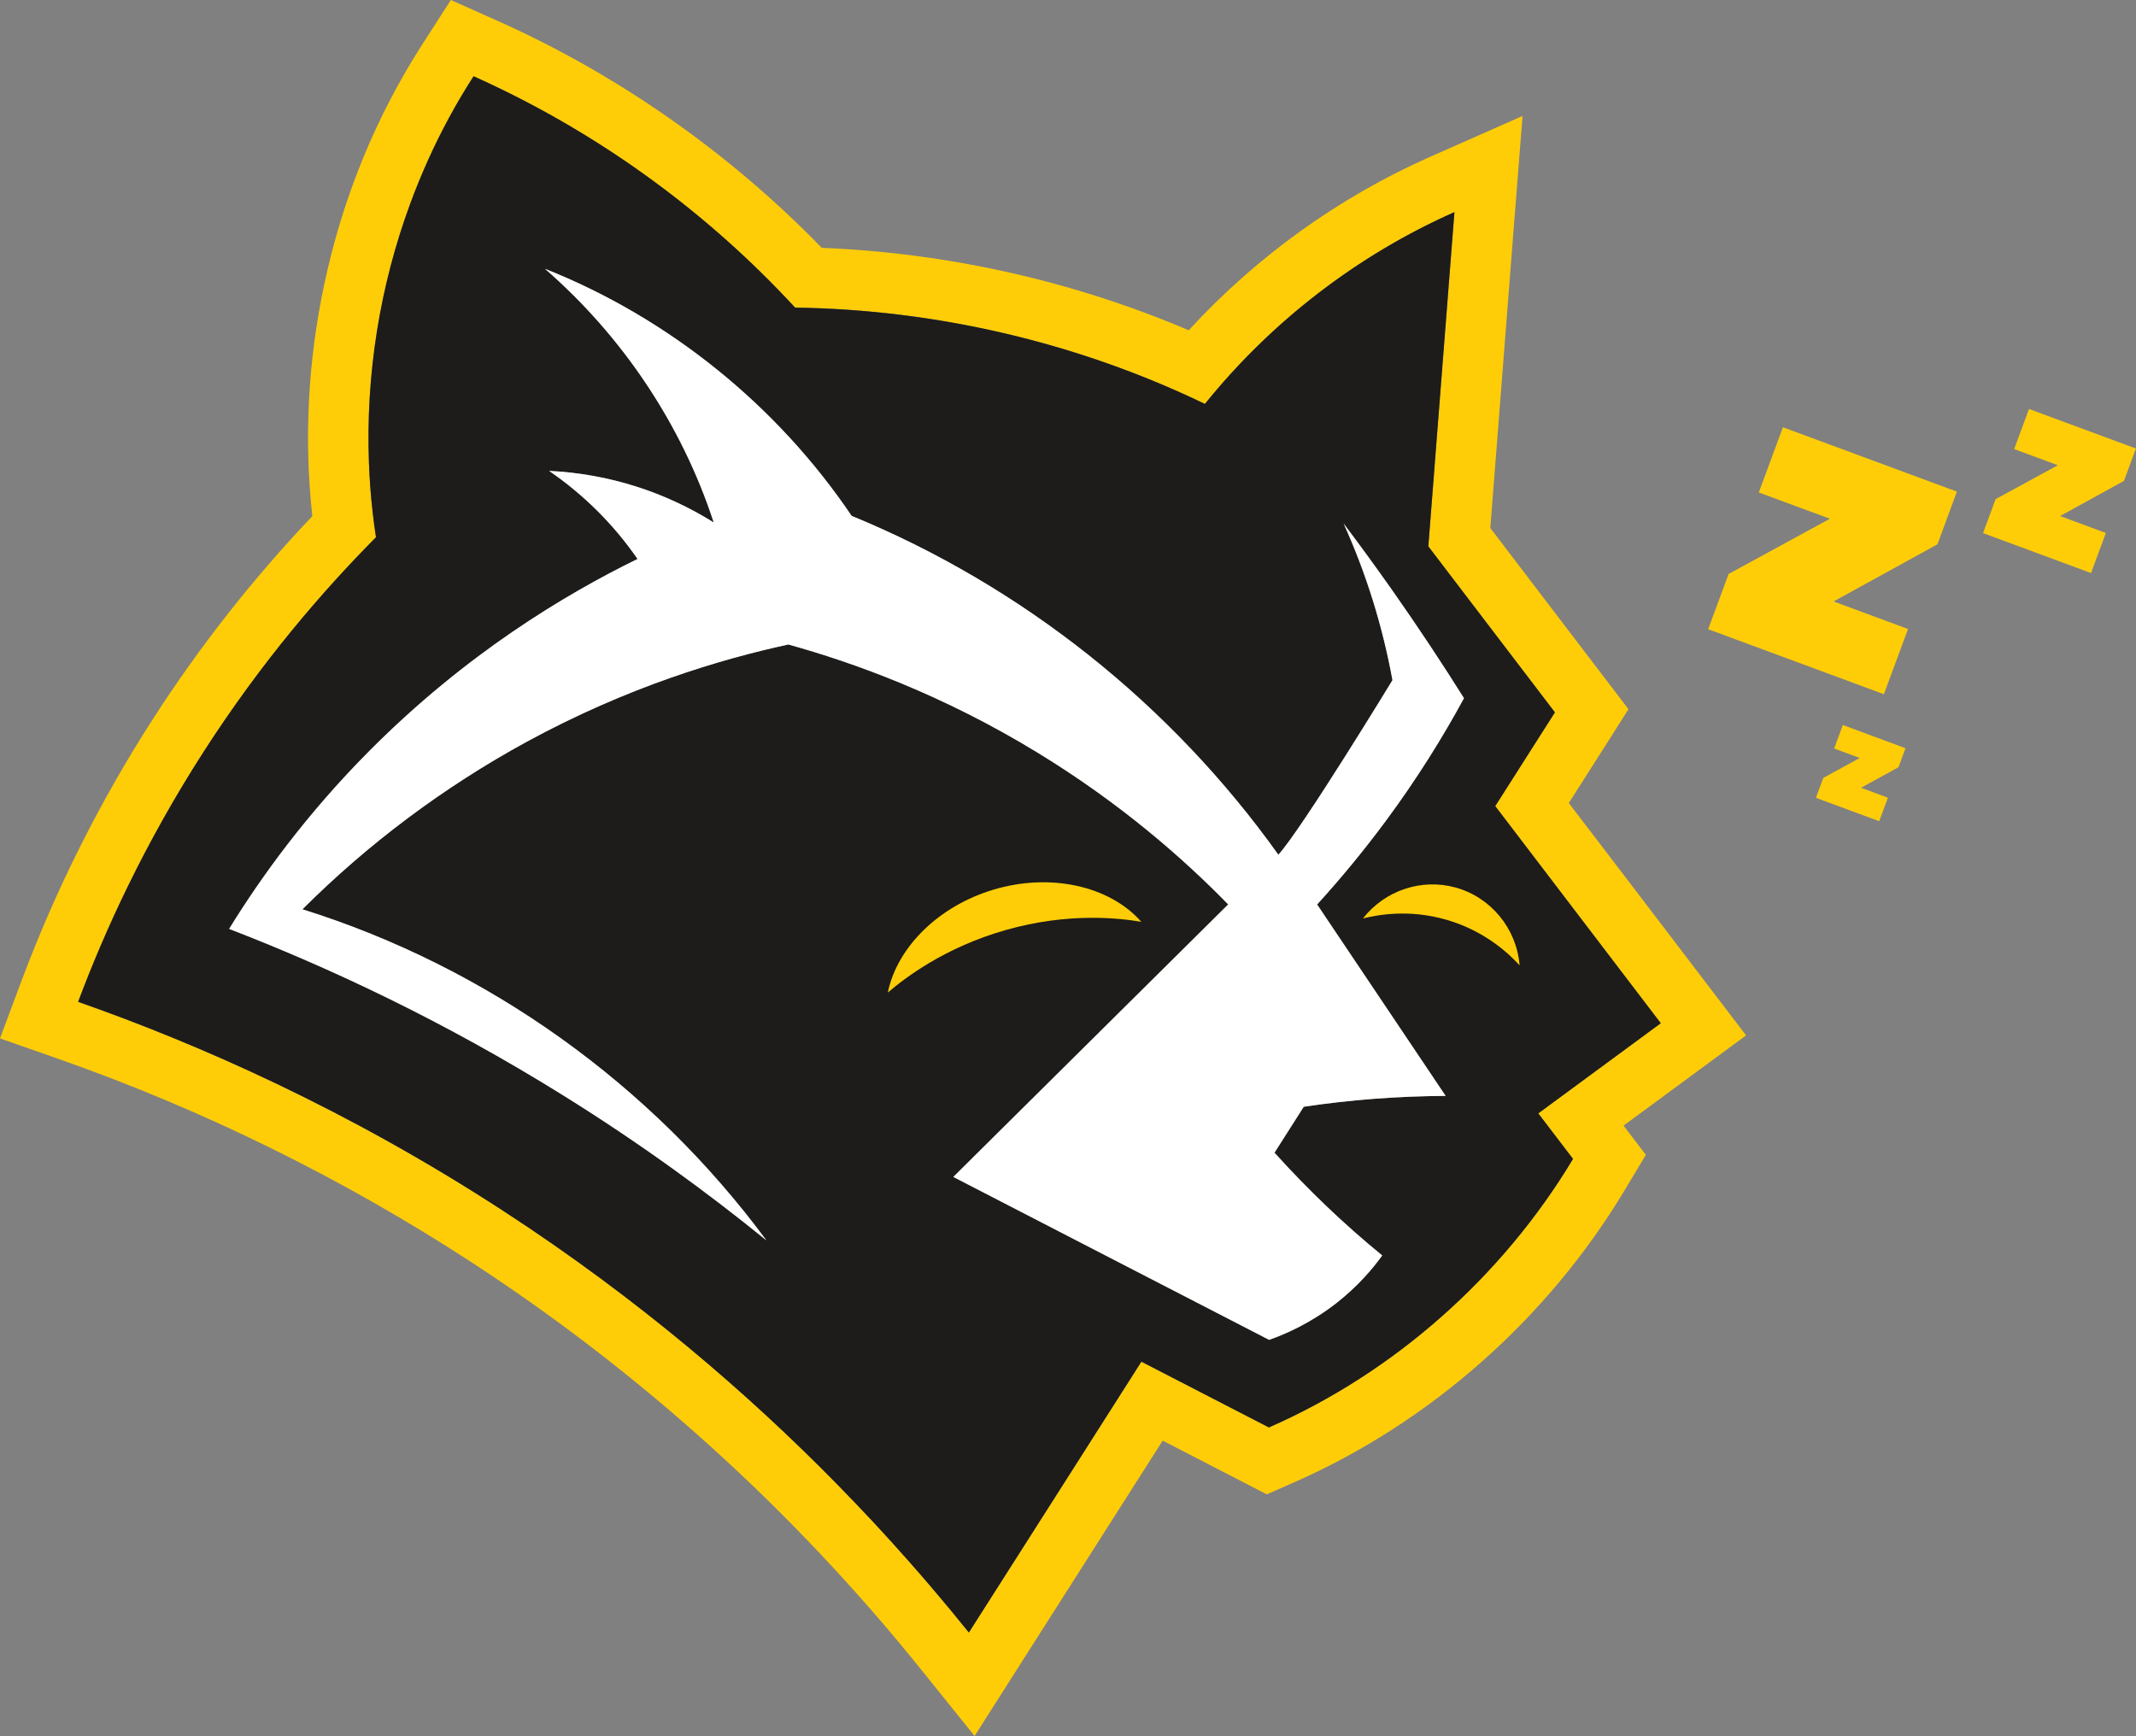
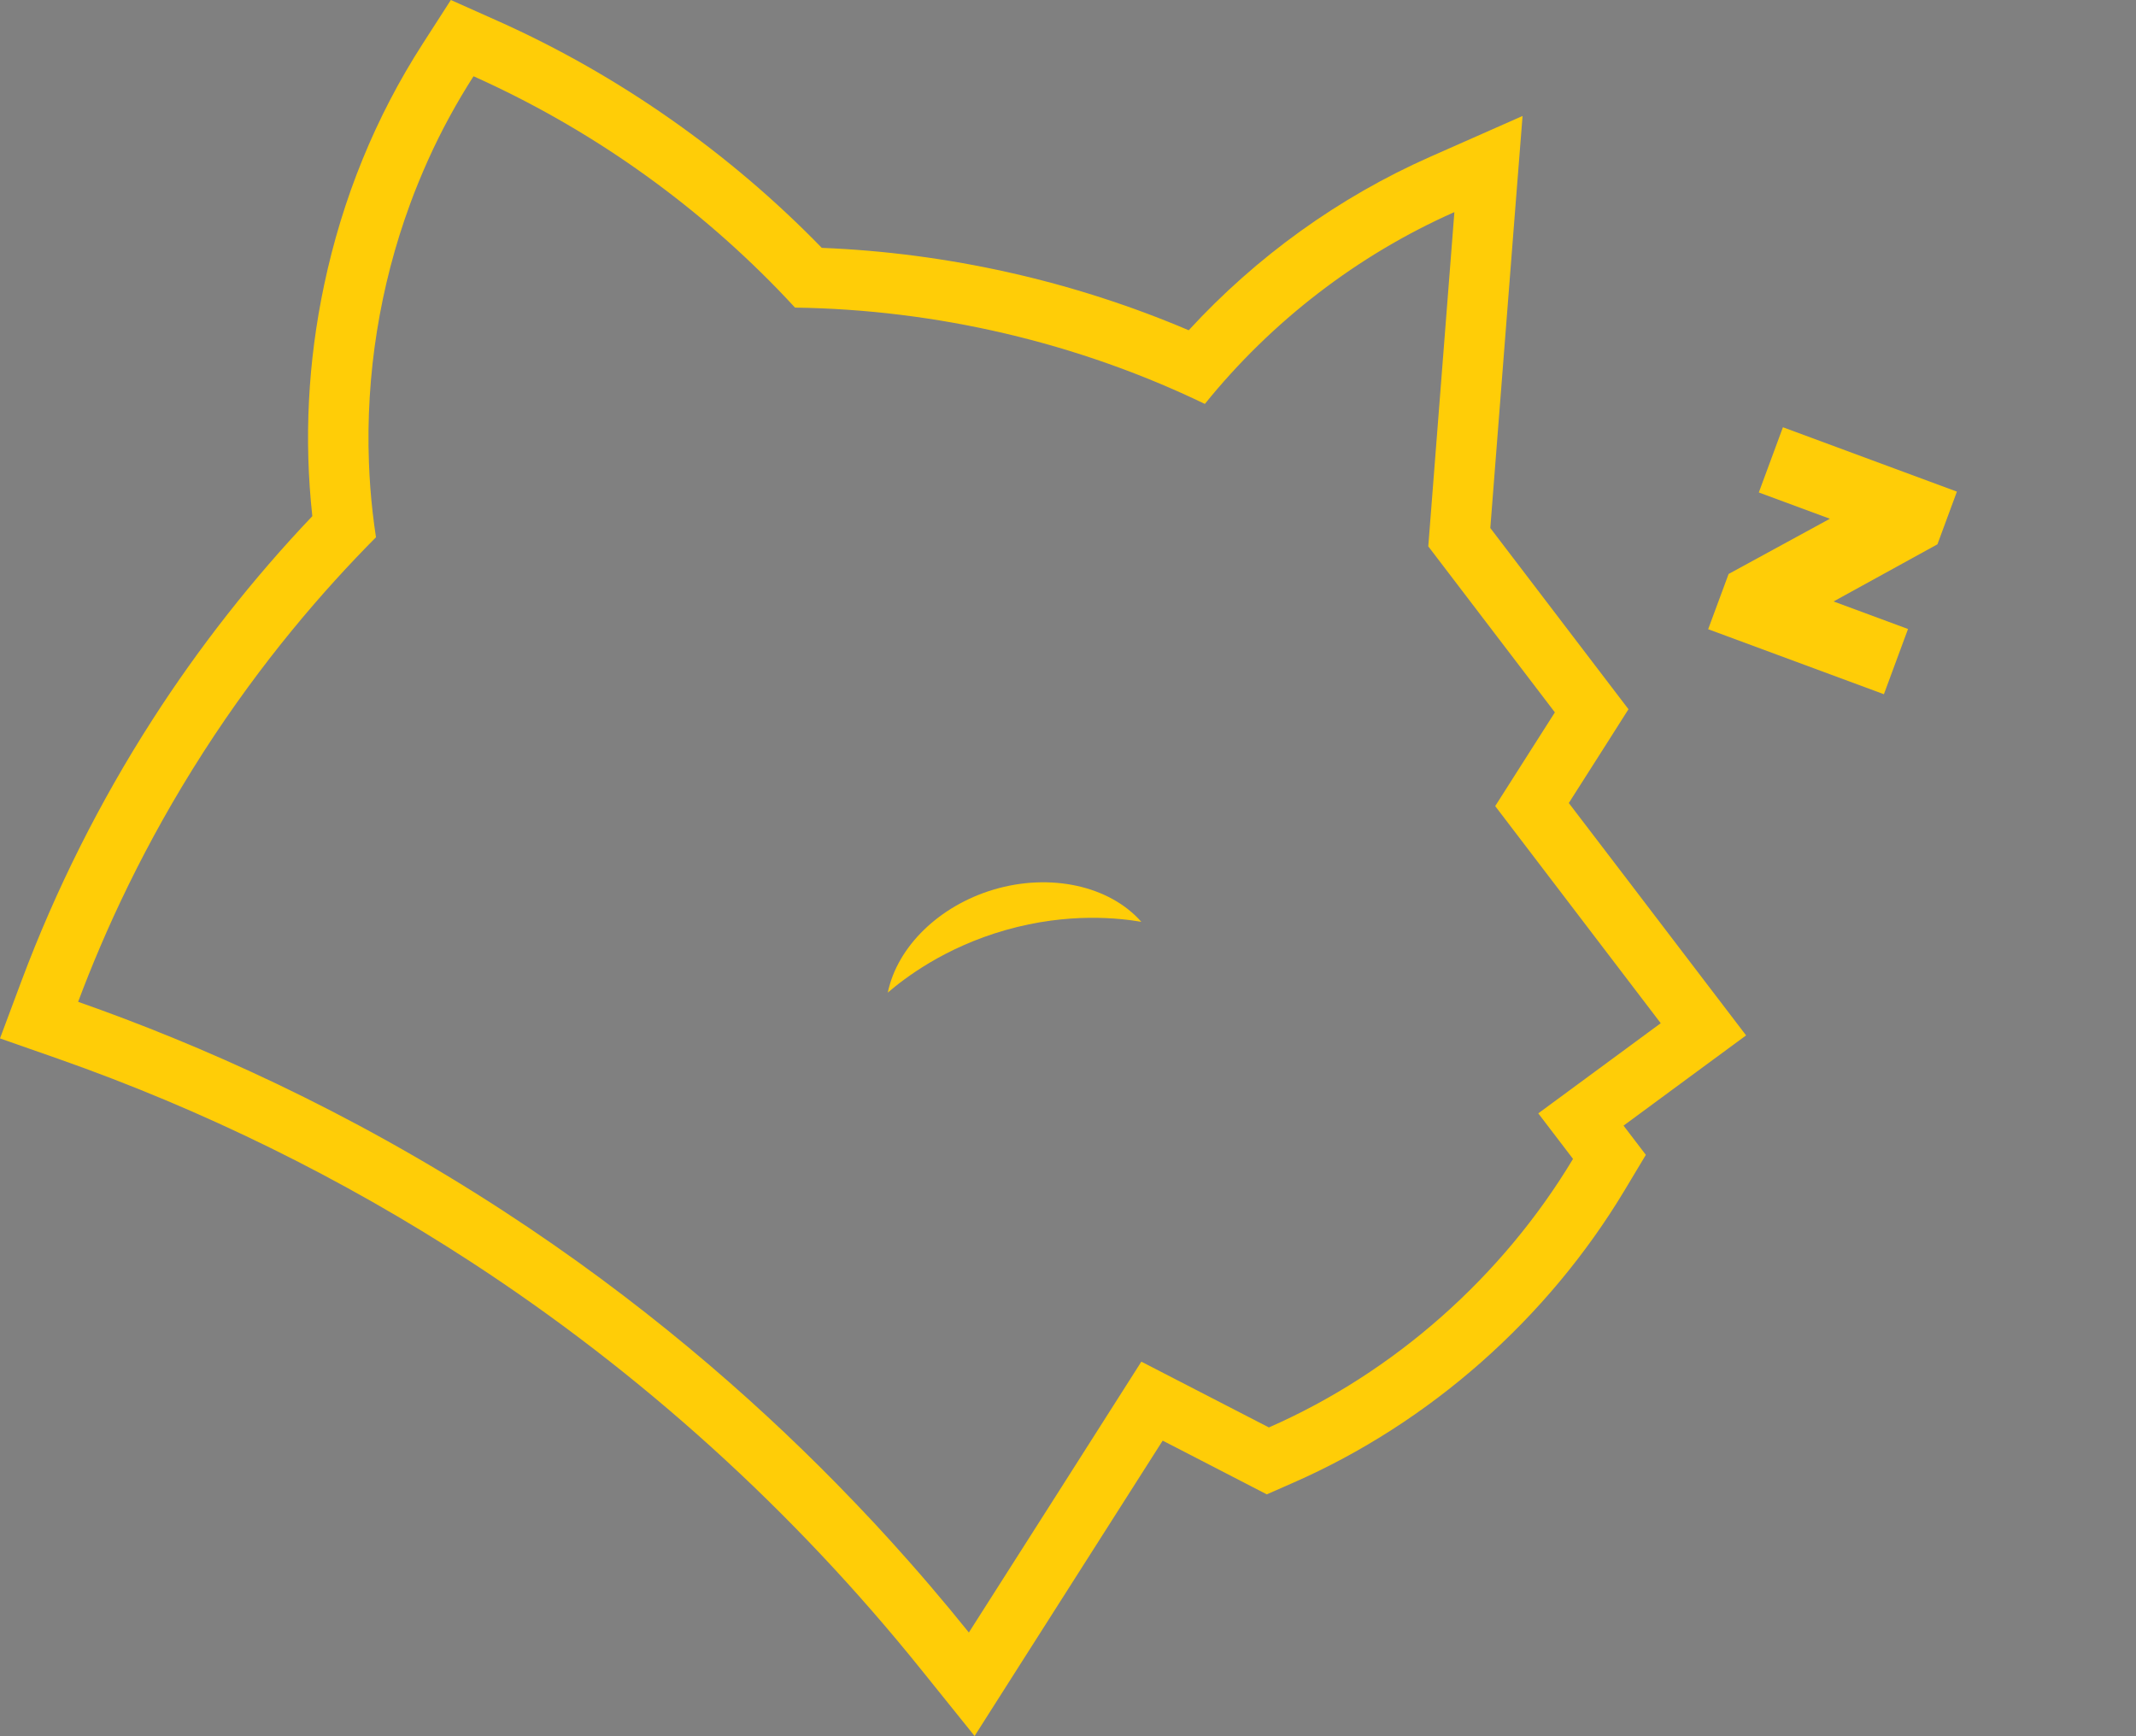
<svg xmlns="http://www.w3.org/2000/svg" id="Capa_2" data-name="Capa 2" viewBox="0 0 354.33 288">
  <rect x="0" y="0" width="354.33" height="288" fill="#808080" stroke="none" />
  <defs>
    <style>
      .cls-1 {
        fill: #ffcd07;
      }

      .cls-2 {
        fill: #1d1c1a;
      }

      .cls-3 {
        fill: #fff;
      }
    </style>
  </defs>
  <g id="Capa_1-2" data-name="Capa 1">
    <g>
      <path class="cls-1" d="M289.65,171.77l-6.18-8.1c-4.5-5.89-8.99-11.78-13.48-17.68-3.25-4.25-6.49-8.52-9.75-12.77,2.06-3.22,4.11-6.45,6.16-9.67l3.74-5.89-4.24-5.56c-3.49-4.58-6.99-9.18-10.49-13.76-2.73-3.58-5.46-7.16-8.19-10.74,1.17-14.94,3.01-38.48,4.03-51.62l1.32-16.74-15.36,6.79c-15.09,6.68-28.8,16.55-40.02,28.76-19.16-8.16-39.98-12.84-60.87-13.67-15.28-15.74-33.75-28.7-53.67-37.61l-7.86-3.51-4.65,7.23c-7.82,12.14-13.33,25.62-16.38,40.09-2.69,12.74-3.34,25.6-1.95,38.31-9.88,10.39-18.78,21.73-26.5,33.74-8.74,13.59-16.05,28.17-21.73,43.32l-3.58,9.58,9.65,3.38c24.08,8.46,47.09,19.78,68.39,33.64,28.35,18.46,53.54,41.28,74.87,67.82l8.76,10.89,7.5-11.79c7.9-12.4,15.8-24.81,23.7-37.21.75.38,1.49.77,2.24,1.15,3.6,1.86,7.19,3.72,10.79,5.57l4.24,2.19,4.37-1.92c22.64-9.93,42.18-27.18,55.02-48.58l3.49-5.82-3.7-4.85,12.12-8.93,8.21-6.04ZM255.18,184.71l5.76,7.55c-11.72,19.52-29.64,35.43-50.45,44.55-7.06-3.63-14.1-7.27-21.15-10.91h-.01c-4.77,7.49-9.54,14.98-14.3,22.47-4.77,7.49-9.54,14.98-14.31,22.46-2.01-2.5-4.16-5.1-6.45-7.78-1.14-1.34-2.33-2.7-3.55-4.08-1.82-2.07-3.74-4.18-5.73-6.33-2-2.14-4.08-4.32-6.24-6.52-14.43-14.7-32.67-30.53-55.24-45.22-26-16.92-50.64-27.71-70.55-34.7,4.4-11.73,10.94-26.11,20.78-41.42,9.69-15.08,19.9-26.85,28.63-35.65-.42-2.73-.73-5.48-.94-8.23-.1-1.38-.18-2.75-.23-4.14-.54-14.57,1.8-29.25,6.83-42.92.45-1.24.93-2.47,1.43-3.68,1-2.44,2.08-4.85,3.25-7.21.58-1.18,1.19-2.34,1.82-3.5.63-1.16,1.28-2.31,1.95-3.44.67-1.13,1.36-2.25,2.07-3.36h0c18.91,8.47,36.09,20.53,50.49,35.37.96.99,1.9,1.99,2.84,3.01h.01c23.48.33,46.91,5.82,67.98,15.98,11.03-13.69,25.39-24.74,41.39-31.82-1.13,14.33-3.21,41.02-4.33,55.45,7,9.18,14,18.36,21,27.54-3.29,5.19-6.6,10.36-9.9,15.55,9.15,12,18.3,24.01,27.46,36.02l-20.32,14.96Z" />
-       <path class="cls-2" d="M275.5,169.75c-9.16-12.01-18.31-24.02-27.46-36.02,3.3-5.19,6.61-10.36,9.9-15.55-7-9.18-14-18.36-21-27.54,1.12-14.43,3.2-41.12,4.33-55.45-16,7.08-30.36,18.13-41.39,31.82-21.07-10.16-44.5-15.65-67.98-15.98-.94-1.02-1.89-2.02-2.85-3.01-14.4-14.84-31.58-26.9-50.49-35.37-.71,1.11-1.41,2.23-2.08,3.36-.67,1.13-1.32,2.28-1.95,3.44-.62,1.16-1.23,2.32-1.82,3.5-1.17,2.36-2.25,4.77-3.25,7.21-.5,1.22-.98,2.45-1.43,3.68-5.03,13.67-7.37,28.35-6.83,42.92.05,1.39.13,2.76.23,4.14.21,2.75.52,5.5.94,8.23-8.73,8.8-18.94,20.57-28.63,35.65-9.84,15.31-16.38,29.69-20.78,41.42,19.91,6.99,44.55,17.78,70.55,34.7,22.57,14.69,40.81,30.52,55.24,45.22,2.16,2.2,4.24,4.38,6.24,6.52,1.99,2.15,3.9,4.26,5.73,6.33,1.22,1.38,2.4,2.74,3.55,4.08,2.29,2.68,4.44,5.28,6.45,7.78,4.77-7.48,9.54-14.97,14.31-22.46,4.76-7.49,9.54-14.98,14.31-22.47,7.05,3.64,14.09,7.28,21.15,10.91,20.81-9.12,38.73-25.03,50.45-44.55l-5.76-7.55,20.32-14.96ZM229.29,208.28c-1.62,2.25-4.06,5.11-7.54,7.85-4.22,3.3-8.33,5.13-11.22,6.15-.79-.4-23.56-12.15-24.35-12.56-1.05-.54-26.99-13.93-28.04-14.47,14.44-14.32,31.15-30.88,45.6-45.21-7.39-7.57-17.83-16.77-31.67-25.21-15.67-9.56-30.31-14.86-41.29-17.91-11.24,2.44-26.71,7.03-43.5,16.19-13.6,7.43-26.13,16.78-37.11,27.74,30.78,9.64,57.87,29.09,76.97,54.93-9.62-7.83-20.78-16-33.55-23.96-20.05-12.5-39.1-21.36-55.58-27.72,5.39-8.74,12.93-19.14,23.29-29.55,16.01-16.1,32.45-25.94,44.46-31.82-3.95-5.72-8.93-10.68-14.67-14.61,10,.48,19.33,3.56,27.31,8.56-5.32-16.27-15.13-30.89-28-42.09,20.56,8.17,38.5,22.67,50.87,40.99,14.15,5.81,27.41,13.64,39.36,23.13,11.93,9.49,22.56,20.65,31.43,33.09,3.93-4.32,18.93-28.96,18.93-28.96-1.63-8.93-4.35-17.69-8.1-25.98,2.67,3.54,5.36,7.23,8.05,11.05,4.29,6.1,8.25,12.09,11.91,17.92-3.41,6.28-7.66,13.19-12.96,20.35-3.85,5.2-7.7,9.81-11.4,13.87,7.1,10.58,14.21,21.17,21.32,31.76-7.89.04-15.76.63-23.54,1.8l-4.85,7.62c5.52,6.12,11.49,11.84,17.87,17.05Z" />
-       <path class="cls-3" d="M216.27,183.61l-4.85,7.62c5.52,6.12,11.49,11.84,17.87,17.05-1.62,2.25-4.06,5.11-7.54,7.85-4.22,3.3-8.33,5.13-11.22,6.15-.79-.4-23.56-12.15-24.35-12.56-1.05-.54-26.99-13.93-28.04-14.47,14.44-14.32,31.15-30.88,45.6-45.21-7.39-7.57-17.83-16.77-31.67-25.21-15.67-9.56-30.31-14.86-41.29-17.91-11.24,2.44-26.71,7.03-43.5,16.19-13.6,7.43-26.13,16.78-37.11,27.74,30.78,9.64,57.87,29.09,76.97,54.93-9.62-7.83-20.78-16-33.55-23.96-20.05-12.5-39.1-21.36-55.58-27.72,5.39-8.74,12.93-19.14,23.29-29.55,16.01-16.1,32.45-25.94,44.46-31.82-3.95-5.72-8.93-10.68-14.67-14.61,10,.48,19.33,3.56,27.31,8.56-5.32-16.27-15.13-30.89-28-42.09,20.56,8.17,38.5,22.67,50.87,40.99,14.15,5.81,27.41,13.64,39.36,23.13,11.93,9.49,22.56,20.65,31.43,33.09,3.93-4.32,18.93-28.96,18.93-28.96-1.63-8.93-4.35-17.69-8.1-25.98,2.67,3.54,5.36,7.23,8.05,11.05,4.29,6.1,8.25,12.09,11.91,17.92-3.41,6.28-7.66,13.19-12.96,20.35-3.85,5.2-7.7,9.81-11.4,13.87,7.1,10.58,14.21,21.17,21.32,31.76-7.89.04-15.76.63-23.54,1.8Z" />
      <path class="cls-1" d="M147.27,164.67c2.76-2.36,9.36-7.47,19.53-10.37,10.52-3,19-1.97,22.53-1.37-5.29-6-15.11-8.14-24.49-5.35-9.03,2.69-15.99,9.45-17.57,17.09Z" />
-       <path class="cls-1" d="M226.11,152.37c2.29-.58,7.58-1.61,13.88.23,6.52,1.9,10.5,5.81,12.09,7.55-.5-6.12-4.76-11.29-10.62-12.91-5.64-1.56-11.72.47-15.36,5.12Z" />
      <path class="cls-1" d="M283.36,104.38l3.39-9.16,16.8-9.16-11.79-4.36,4-10.82,28.86,10.68-3.23,8.74-17.23,9.48,12.35,4.57-4,10.82-29.14-10.78Z" />
-       <path class="cls-1" d="M328.96,88.44l2.08-5.63,10.33-5.63-7.25-2.68,2.46-6.65,17.74,6.56-1.99,5.37-10.59,5.83,7.59,2.81-2.46,6.65-17.91-6.63Z" />
-       <path class="cls-1" d="M301.24,132.35l1.22-3.3,6.05-3.3-4.25-1.57,1.44-3.9,10.39,3.85-1.16,3.15-6.21,3.41,4.45,1.65-1.44,3.9-10.49-3.88Z" />
+       <path class="cls-1" d="M301.24,132.35Z" />
    </g>
  </g>
</svg>